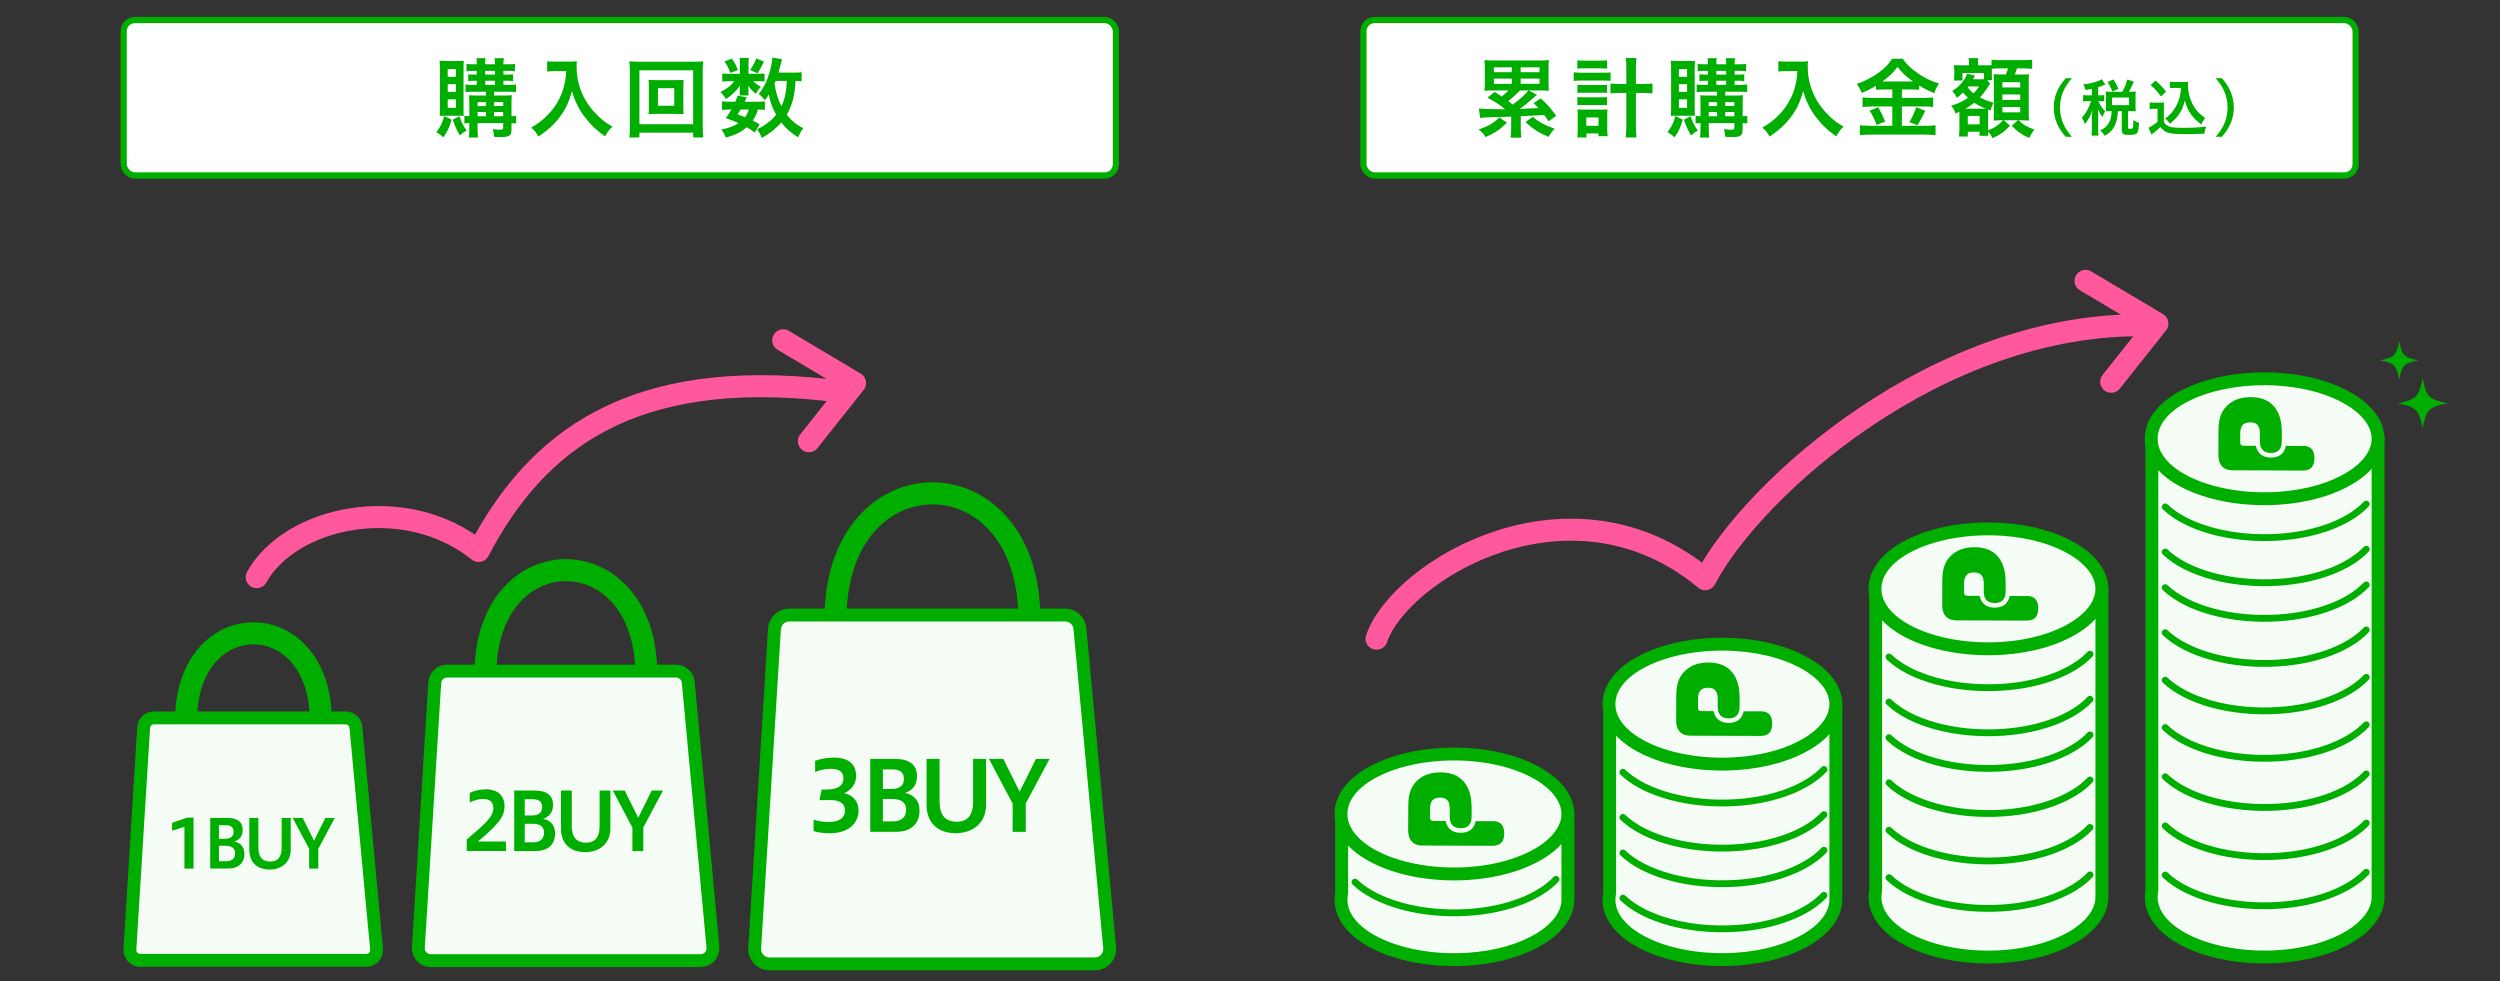
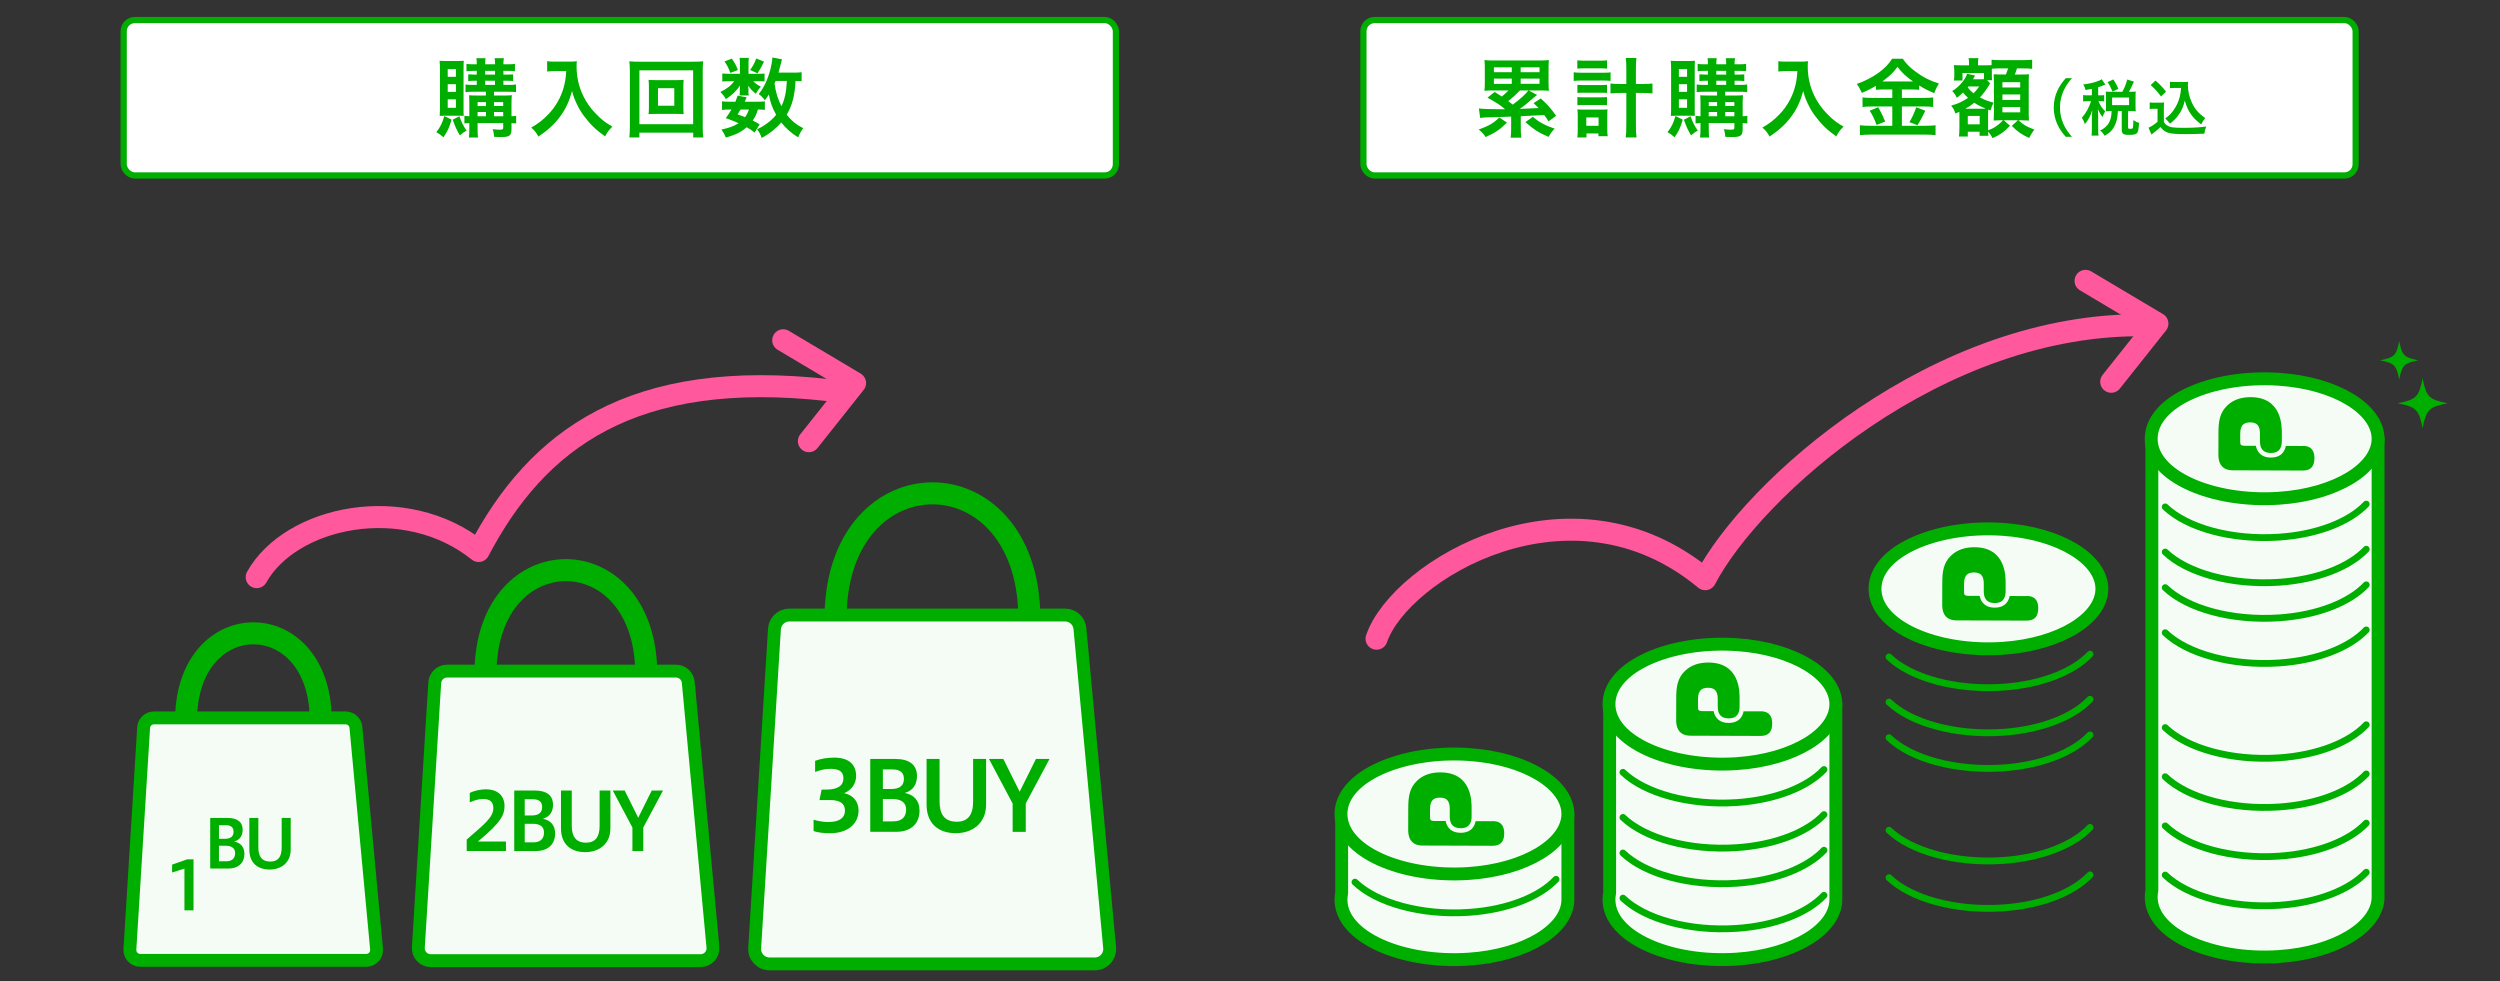
<svg xmlns="http://www.w3.org/2000/svg" id="_レイヤー_2" viewBox="0 0 965 378.67">
  <rect x="0" y="0" width="965" height="378.67" fill="#333333" stroke="none" />
  <g id="_レイヤー_1-2">
    <rect x="47.74" y="7.73" width="383" height="60" rx="4.33" ry="4.33" style="fill:#fff; stroke:#00ae00; stroke-miterlimit:10; stroke-width:2.4px;" />
    <path d="M174.32,46.19c-.92,3.13-1.6,4.59-3.16,6.8-1.16-1.02-1.73-1.43-2.72-1.97,1.56-2.04,2.28-3.5,3.06-6.22l2.82,1.39ZM172.07,44.66c-1.12,0-1.7.03-2.35.07.07-.95.1-2.28.1-3.5v-14.45c0-1.43-.03-2.21-.14-3.33.78.07,1.53.1,2.79.1h3.94c1.22,0,1.94-.03,2.62-.1-.07.75-.1,1.36-.1,3.03v15.16c0,1.94,0,2.41.07,3.09-.71-.07-1.16-.07-2.28-.07h-4.66ZM172.82,29.64h3.16v-2.99h-3.16v2.99ZM172.82,35.45h3.16v-2.96h-3.16v2.96ZM172.82,41.6h3.16v-3.26h-3.16v3.26ZM177.34,44.87c.75,2.24,1.5,3.71,2.79,5.58-.82.34-1.36.75-2.62,1.8-1.26-2.11-1.87-3.5-2.75-6.05l2.58-1.33ZM182.44,35.42c-1.22,0-1.94.03-2.75.17v-2.99c.78.14,1.5.17,2.75.17h1.6v-1.6h-.95c-.95,0-1.73.03-2.35.14v-2.62q.71.07,2.35.1h.95v-1.43h-1.53c-1.02,0-1.7.03-2.45.14v-2.86c.78.14,1.36.17,2.55.17h1.43c0-1.33-.03-1.7-.17-2.35h3.57c-.14.61-.17,1.05-.17,2.35h3.81c0-1.46-.03-1.73-.17-2.35h3.6c-.14.68-.2,1.26-.2,2.35h2.01c1.16,0,1.8-.03,2.45-.17v2.86c-.82-.1-1.39-.14-2.41-.14h-2.04v1.43h1.43c.99,0,1.7-.03,2.31-.1v2.62c-.58-.1-1.43-.14-2.38-.14h-1.36v1.6h2.14c1.39,0,2.04-.03,2.72-.17v2.99c-.71-.14-1.39-.17-2.72-.17h-5.78v1.46h3.81c1.33,0,2.18-.03,3.09-.14-.07.48-.14,1.73-.14,2.79v5.34c.88-.03,1.26-.07,1.8-.17v2.96c-.61-.1-.88-.1-1.8-.14v2.28c0,2.48-.71,3.09-3.74,3.09-.95,0-1.73,0-2.96-.07-.17-1.67-.24-2.01-.58-2.96,1.12.14,2.04.2,2.72.2,1.12,0,1.36-.14,1.36-.75v-1.8h-9.89v1.5c0,2.31.03,2.92.14,4.08h-3.5c.14-1.22.17-2.01.17-4.08v-1.5c-.78,0-1.22.03-1.9.14v-2.96c.65.1,1.05.14,1.9.17v-5.03c0-1.36-.03-2.11-.1-3.06.82.07,1.63.1,3.13.1h3.37v-1.46h-5.1ZM187.58,39.43h-3.23v1.5h3.23v-1.5ZM187.58,43.24h-3.23v1.63h3.23v-1.63ZM187.27,28.79h3.81v-1.43h-3.81v1.43ZM187.27,32.76h3.81v-1.6h-3.81v1.6ZM194.24,40.92v-1.5h-3.54v1.5h3.54ZM194.24,44.87v-1.63h-3.54v1.63h3.54Z" style="fill:#00ae00; stroke-width:0px;" />
    <path d="M214.4,27.43c-.92,0-1.9.07-3.2.17v-3.98c.95.14,1.63.17,3.13.17h5.3c1.36,0,2.24-.03,3.03-.17-.1.95-.1,1.26-.1,2.11,0,4.73,1.19,9.11,3.57,13.16,1.39,2.31,3.03,4.32,5.3,6.43,1.7,1.53,2.69,2.24,4.96,3.57-1.29,1.22-1.94,2.07-2.82,3.77-3.37-2.35-5.85-4.76-8.13-7.85-1.22-1.63-1.97-2.89-2.92-4.93-.85-1.84-1.16-2.65-1.7-4.73-1.22,4.28-2.55,7.11-4.79,10.06-2.07,2.79-4.62,5.1-8.23,7.51-.71-1.43-1.5-2.41-2.75-3.47,2.82-1.63,4.49-2.92,6.7-5.24,2.62-2.72,4.66-6.26,5.71-9.86.68-2.31.95-4.04,1.09-6.73h-4.15Z" style="fill:#00ae00; stroke-width:0px;" />
    <path d="M267.58,53.06v-1.84h-20.77v1.84h-3.88c.14-1.09.2-2.48.2-4.32v-21.08c0-1.56-.07-2.79-.2-4.01,1.22.14,2.28.17,3.91.17h20.64c1.67,0,2.72-.03,3.94-.17-.14,1.22-.17,2.31-.17,4.01v21.08c0,1.8.07,3.5.2,4.32h-3.88ZM246.81,47.93h20.74v-20.77h-20.74v20.77ZM260.68,30.93c1.46,0,2.38-.03,3.2-.1-.07.78-.1,1.6-.1,2.62v7.99c0,1.05.03,1.8.1,2.62-.95-.07-1.77-.1-3.2-.1h-7.11c-1.67,0-2.24.03-3.23.1.1-.85.14-1.63.14-2.62v-7.99c0-.95-.03-1.77-.14-2.62.85.07,1.73.1,3.23.1h7.11ZM253.98,40.82h6.29v-6.77h-6.29v6.77Z" style="fill:#00ae00; stroke-width:0px;" />
    <path d="M293.01,28.48c.95,0,1.73-.03,2.11-.1v3.06c-.51-.07-1.09-.1-2.14-.1h-2.21c.61.71,1.29,1.22,2.92,2.14-.88.95-1.02,1.16-1.94,2.72-1.63-1.39-2.11-1.87-2.92-3.16.03.68.07,1.09.07,1.36v1.22c0,.41.03.82.14,1.22h-3.57c.07-.34.1-.75.1-1.09v-1.26c0-.34.03-.85.1-1.46-1.8,2.45-2.89,3.47-5.47,5.24-.71-1.26-1.09-1.7-2.14-2.75,2.69-1.36,4.25-2.58,5.34-4.18h-1.8c-1.19,0-2.04.03-2.79.14v-3.13c.78.1,1.56.14,2.82.14h3.98v-3.91c0-1.02-.03-1.6-.14-2.24h3.6c-.1.61-.14,1.19-.14,2.18v3.98h4.08ZM291.28,51.16c-1.22-.99-1.7-1.29-3.09-2.04-2.11,1.87-4.08,2.86-7.99,3.98-.51-1.19-.99-2.07-1.73-3.09,2.99-.65,4.76-1.29,6.63-2.45-1.67-.75-2.58-1.12-4.96-1.97,1.09-1.46,1.36-1.9,2.18-3.3h-.99c-1.19,0-1.87.03-2.62.17v-3.37c.71.14,1.43.17,2.62.17h2.55c.31-.75.44-1.16.85-2.35l3.47.65c-.31.82-.44,1.09-.71,1.7h5.27c1.16,0,1.84-.03,2.48-.14v3.3c-.68-.1-1.26-.14-2.69-.14-.68,2.11-.99,2.79-2.01,4.28,1.33.61,1.56.75,2.69,1.46l-1.94,3.13ZM282.47,22.63c1.26,1.84,1.7,2.62,2.35,4.39l-2.92,1.12c-.68-1.87-1.19-2.92-2.24-4.42l2.82-1.09ZM285.87,42.28c-.48.78-.58.95-1.16,1.87,1.39.51,1.84.65,2.86,1.09.68-.92,1.12-1.8,1.5-2.96h-3.2ZM294.91,23.79c-1.29,2.58-1.5,2.99-2.52,4.52l-2.86-1.29c1.09-1.46,1.8-2.82,2.38-4.45l2.99,1.22ZM309.43,31.37c-.68-.1-1.02-.1-2.35-.14-.27,5.51-1.26,9.45-3.4,13.05,1.8,2.31,3.77,3.91,6.36,5.2-.78,1.05-1.36,2.04-1.94,3.54-2.52-1.5-4.76-3.47-6.53-5.75-2.11,2.45-4.66,4.45-7.55,5.98-.65-1.73-.95-2.28-1.8-3.33,1.43-.71,1.87-.95,2.65-1.46,1.9-1.22,3.43-2.55,4.73-4.15-1.56-2.82-2.21-4.66-2.82-7.82-.58.92-.82,1.26-1.53,2.21-.71-.99-1.46-1.73-2.38-2.41,2.07-2.58,3.47-5.58,4.52-9.59.41-1.6.75-3.57.75-4.52l3.71.71c-.14.41-.2.68-.48,1.84-.2.88-.51,2.01-.88,3.3h5.81c1.6,0,2.31-.03,3.13-.17v3.5ZM299.4,31.23c-.24.61-.27.61-.44,1.02.54,3.6,1.26,5.92,2.69,8.77,1.29-2.82,1.9-5.61,2.07-9.79h-4.32Z" style="fill:#00ae00; stroke-width:0px;" />
    <rect x="526.28" y="7.73" width="383" height="60" rx="4.33" ry="4.33" style="fill:#fff; stroke:#00ae00; stroke-miterlimit:10; stroke-width:2.4px;" />
    <path d="M581.68,47.32c-2.58,2.62-4.59,3.98-8.26,5.58-.65-1.12-1.36-1.9-2.65-2.89,4.01-1.46,5.71-2.45,7.96-4.66l2.96,1.97ZM593.34,36.64c-.75.54-.82.61-1.6,1.29-1.8,1.63-3.81,3.23-5.13,4.11,1.33-.03,3.74-.14,7.28-.34-.58-.61-.92-.95-1.94-1.9l2.79-1.8c2.62,2.38,3.64,3.54,5.95,6.7l-2.96,2.14c-.78-1.22-1.05-1.67-1.67-2.45-3.3.2-6.26.37-9.04.48v4.73c0,1.5.07,2.45.2,3.54h-4.11c.14-1.22.2-2.11.2-3.54v-4.59c-2.18.1-5.88.2-7.14.24-2.65.03-4.22.14-4.83.27l-.48-3.67q1.63.31,10.13.34c-1.87-1.6-3.2-2.48-6.83-4.49l2.79-2.21c1.43.88,1.87,1.16,2.75,1.77.85-.68,1.56-1.33,2.58-2.35h-6.12c-1.43,0-2.21.03-3.16.14.1-1.02.14-1.87.14-3.23v-5.27c0-1.43-.03-2.31-.14-3.37,1.02.14,2.18.17,3.6.17h17.68c1.43,0,2.58-.03,3.6-.17-.1.92-.14,1.84-.14,3.37v5.27c0,1.43.03,2.35.14,3.23-.95-.1-1.73-.14-3.16-.14h-4.66l3.26,1.73ZM576.65,27.87h6.9v-1.87h-6.9v1.87ZM576.65,32.36h6.9v-2.01h-6.9v2.01ZM586.71,34.91c-1.36,1.43-2.65,2.62-4.55,4.11.92.68,1.19.88,1.77,1.36,2.96-2.18,5.3-4.35,6.02-5.47h-3.23ZM586.98,26v1.87h7.28v-1.87h-7.28ZM586.98,30.35v2.01h7.28v-2.01h-7.28ZM591.67,45.11c2.52,2.11,4.66,3.26,8.43,4.56-.95.95-1.6,1.84-2.35,3.16-3.64-1.5-5.85-2.92-8.94-5.71l2.86-2.01Z" style="fill:#00ae00; stroke-width:0px;" />
    <path d="M607.45,27.9c.85.1,1.6.17,2.82.17h8.6c1.29,0,2.01-.03,2.82-.14v3.3c-.78-.1-1.43-.14-2.82-.14h-8.6c-1.12,0-1.87.03-2.82.14v-3.33ZM608.84,23.28c.85.1,1.53.14,2.89.14h5.78c1.33,0,1.97-.03,2.82-.14v3.2c-.92-.07-1.56-.1-2.82-.1h-5.78c-1.22,0-2.04.03-2.89.1v-3.2ZM612.38,53.06h-3.54c.14-.99.17-1.9.17-3.2v-5.07c0-1.05-.03-1.67-.14-2.58.65.07,1.09.1,2.35.1h7.14c1.05,0,1.56-.03,2.14-.1-.07.75-.1,1.43-.1,2.58v4.86c0,1.29.03,2.11.17,2.92h-3.57v-1.05h-4.62v1.53ZM608.88,32.73c.71.07,1.09.1,2.21.1h7.07c1.12,0,1.43,0,2.14-.1v3.16c-.75-.1-1.09-.1-2.14-.1h-7.07c-1.12,0-1.43,0-2.21.1v-3.16ZM608.88,37.46c.61.07,1.05.1,2.21.1h7.07c1.12,0,1.46,0,2.14-.1v3.16c-.65-.07-1.12-.1-2.21-.1h-7.04c-1.09,0-1.46.03-2.18.1v-3.16ZM612.31,48.57h4.73v-3.23h-4.73v3.23ZM627.75,26.41c0-1.87-.03-2.75-.2-4.01h4.11c-.14,1.16-.2,2.21-.2,4.01v6.02h2.35c1.84,0,2.92-.07,4.04-.2v3.84c-1.33-.14-2.45-.2-4.04-.2h-2.35v12.17c0,2.31.07,3.67.24,5.03h-4.18c.17-1.33.24-2.58.24-5.03v-12.17h-2.07c-1.46,0-2.89.07-4.05.2v-3.84c1.05.14,2.24.2,4.05.2h2.07v-6.02Z" style="fill:#00ae00; stroke-width:0px;" />
    <path d="M649.54,46.19c-.92,3.13-1.6,4.59-3.16,6.8-1.16-1.02-1.73-1.43-2.72-1.97,1.56-2.04,2.28-3.5,3.06-6.22l2.82,1.39ZM647.3,44.66c-1.12,0-1.7.03-2.35.07.07-.95.1-2.28.1-3.5v-14.45c0-1.43-.03-2.21-.14-3.33.78.07,1.53.1,2.79.1h3.94c1.22,0,1.94-.03,2.62-.1-.07.75-.1,1.36-.1,3.03v15.16c0,1.94,0,2.41.07,3.09-.71-.07-1.16-.07-2.28-.07h-4.66ZM648.05,29.64h3.16v-2.99h-3.16v2.99ZM648.05,35.45h3.16v-2.96h-3.16v2.96ZM648.05,41.6h3.16v-3.26h-3.16v3.26ZM652.57,44.87c.75,2.24,1.5,3.71,2.79,5.58-.82.34-1.36.75-2.62,1.8-1.26-2.11-1.87-3.5-2.75-6.05l2.58-1.33ZM657.67,35.42c-1.22,0-1.94.03-2.75.17v-2.99c.78.14,1.5.17,2.75.17h1.6v-1.6h-.95c-.95,0-1.73.03-2.35.14v-2.62q.71.07,2.35.1h.95v-1.43h-1.53c-1.02,0-1.7.03-2.45.14v-2.86c.78.14,1.36.17,2.55.17h1.43c0-1.33-.03-1.7-.17-2.35h3.57c-.14.61-.17,1.05-.17,2.35h3.81c0-1.46-.03-1.73-.17-2.35h3.6c-.14.68-.2,1.26-.2,2.35h2.01c1.16,0,1.8-.03,2.45-.17v2.86c-.82-.1-1.39-.14-2.41-.14h-2.04v1.43h1.43c.99,0,1.7-.03,2.31-.1v2.62c-.58-.1-1.43-.14-2.38-.14h-1.36v1.6h2.14c1.39,0,2.04-.03,2.72-.17v2.99c-.71-.14-1.39-.17-2.72-.17h-5.78v1.46h3.81c1.33,0,2.18-.03,3.09-.14-.07.48-.14,1.73-.14,2.79v5.34c.88-.03,1.26-.07,1.8-.17v2.96c-.61-.1-.88-.1-1.8-.14v2.28c0,2.48-.71,3.09-3.74,3.09-.95,0-1.73,0-2.96-.07-.17-1.67-.24-2.01-.58-2.96,1.12.14,2.04.2,2.72.2,1.12,0,1.36-.14,1.36-.75v-1.8h-9.89v1.5c0,2.31.03,2.92.14,4.08h-3.5c.14-1.22.17-2.01.17-4.08v-1.5c-.78,0-1.22.03-1.9.14v-2.96c.65.1,1.05.14,1.9.17v-5.03c0-1.36-.03-2.11-.1-3.06.82.07,1.63.1,3.13.1h3.37v-1.46h-5.1ZM662.8,39.43h-3.23v1.5h3.23v-1.5ZM662.8,43.24h-3.23v1.63h3.23v-1.63ZM662.49,28.79h3.81v-1.43h-3.81v1.43ZM662.49,32.76h3.81v-1.6h-3.81v1.6ZM669.46,40.92v-1.5h-3.54v1.5h3.54ZM669.46,44.87v-1.63h-3.54v1.63h3.54Z" style="fill:#00ae00; stroke-width:0px;" />
    <path d="M689.63,27.43c-.92,0-1.9.07-3.2.17v-3.98c.95.14,1.63.17,3.13.17h5.3c1.36,0,2.24-.03,3.03-.17-.1.95-.1,1.26-.1,2.11,0,4.73,1.19,9.11,3.57,13.16,1.39,2.31,3.03,4.32,5.3,6.43,1.7,1.53,2.69,2.24,4.96,3.57-1.29,1.22-1.94,2.07-2.82,3.77-3.37-2.35-5.85-4.76-8.13-7.85-1.22-1.63-1.97-2.89-2.92-4.93-.85-1.84-1.16-2.65-1.7-4.73-1.22,4.28-2.55,7.11-4.79,10.06-2.07,2.79-4.62,5.1-8.23,7.51-.71-1.43-1.5-2.41-2.75-3.47,2.82-1.63,4.49-2.92,6.7-5.24,2.62-2.72,4.66-6.26,5.71-9.86.68-2.31.95-4.04,1.09-6.73h-4.15Z" style="fill:#00ae00; stroke-width:0px;" />
    <path d="M727.37,34.53c-1.33,0-2.28.03-3.26.14v-1.56c-1.9,1.16-3.23,1.84-5.44,2.75-.82-1.8-1.05-2.21-1.94-3.47,6.22-2.18,11.22-5.75,13.63-9.72h4.11c1.33,1.97,2.75,3.4,5.13,5.13,2.75,2.04,5.24,3.3,8.84,4.45-.82,1.26-1.33,2.31-1.8,3.71-2.65-1.12-3.74-1.67-5.85-2.96v1.67c-.95-.1-1.84-.14-3.26-.14h-3.4v3.26h8.47c1.73,0,2.75-.07,3.6-.2v3.71c-.92-.14-2.07-.2-3.64-.2h-8.43v7.45h9.08c1.7,0,2.82-.07,3.91-.2v3.81c-1.22-.14-2.62-.2-3.98-.2h-21.04c-1.56,0-2.79.07-4.18.2v-3.81c1.19.14,2.45.2,4.15.2h8.36v-7.45h-7.85c-1.46,0-2.62.07-3.64.2v-3.71c.92.14,1.97.2,3.64.2h7.85v-3.26h-3.06ZM724.99,41.37c1.16,2.04,1.77,3.3,2.69,5.54l-3.33,1.33c-.71-2.07-1.56-3.84-2.65-5.51l3.3-1.36ZM727.26,31.44h11.15c-2.65-1.87-4.28-3.4-5.98-5.61-1.7,2.28-3.09,3.6-5.85,5.61h.68ZM743.18,42.76q-.44.78-1.63,3.2c-.1.2-.24.44-1.39,2.38l-3.13-1.19c1.02-1.67,1.83-3.43,2.65-5.75l3.5,1.36Z" style="fill:#00ae00; stroke-width:0px;" />
    <path d="M765.82,28.17h-8.3v2.92h-3.3c.1-.78.14-1.39.14-2.11v-1.63c0-.61-.07-1.39-.14-2.24.51.07,1.26.1,2.69.1h3.13v-.71c0-.92-.03-1.36-.17-2.07h3.81c-.14.58-.17,1.05-.17,2.14v.65h2.79c1.36,0,1.94-.03,2.45-.07v-2.11c1.02.14,1.6.17,3.47.17h8.7c1.84,0,2.82-.07,3.5-.17v3.54c-1.19-.14-1.84-.17-3.5-.17h-2.38c-.27.92-.44,1.39-.82,2.35h2.21c2.01,0,2.58-.03,3.26-.1-.07.92-.1,1.7-.1,2.92v11.52c0,1.43,0,2.24.1,3.43-1.16-.07-2.07-.1-2.86-.1h-1.16c1.94,1.8,2.79,2.31,6.12,3.6-.85,1.05-1.43,1.97-2.01,3.23-2.92-1.33-4.52-2.41-6.73-4.69l2.35-2.14h-5.44l2.41,2.11c-2.21,2.35-4.01,3.6-6.76,4.79-.44-.92-1.05-1.84-1.73-2.52.03.68.07,1.19.14,1.6h-3.4v-1.56h-4.56v1.84h-3.4c.1-.82.17-1.9.17-3.09v-5.24c0-.44,0-.68-.03-1.19-.58.24-.78.34-1.5.65-.41-1.29-.88-2.14-1.67-3.03,2.69-.78,4.52-1.63,6.53-3.03-1.02-.92-1.33-1.26-1.94-2.04-1.02.99-1.39,1.29-2.38,2.04-.54-1.19-.99-1.8-1.8-2.62,2.69-1.6,5.1-4.42,5.75-6.66l3.09.68c-.14.2-.17.27-.31.51-.17.37-.2.41-.48.92h2.69c.71,0,.99,0,1.53-.03v-2.38ZM765.17,41.98c.71,0,.92,0,1.33-.03-1.73-.71-3.16-1.43-4.45-2.28-1.22.99-1.97,1.5-3.47,2.31h6.59ZM759.8,33.38c-.1.17-.14.2-.27.37.65.85,1.33,1.53,2.24,2.28.71-.68,1.02-1.09,2.21-2.65h-4.18ZM759.57,48h4.59v-3.26h-4.59v3.26ZM768.2,32.25l-.1.17c-.24.27-.24.31-.37.54-1.22,1.97-2.28,3.37-3.5,4.66,1.87.95,3.13,1.43,5.3,2.01-.58,1.05-.78,1.6-1.16,2.99l-.95-.31q-.03,1.02-.03,2.31v5.68c1.36-.51,2.04-.82,3.16-1.6,1.09-.75,1.53-1.12,2.62-2.28h-.99c-.58,0-1.46.03-2.62.1.03-.82.1-2.28.1-3.06v-11.66q0-1.5-.1-3.16c.68.1,1.09.1,2.79.1h1.94c.44-1.19.61-1.6.82-2.35h-2.89c-1.36,0-2.65.07-3.37.14v2.21c0,1.29,0,1.73.1,2.21h-1.9l1.16,1.29ZM772.93,33.75h6.87v-2.01h-6.87v2.01ZM772.93,38.58h6.87v-2.11h-6.87v2.11ZM772.93,43.37h6.87v-2.04h-6.87v2.04Z" style="fill:#00ae00; stroke-width:0px;" />
    <path d="M797.37,52.81c-2.45-2.74-4.62-6.36-4.62-11.31s2.17-8.57,4.62-11.31h2.4c-2.45,2.74-4.62,6.38-4.62,11.31s2.17,8.57,4.62,11.31h-2.4Z" style="fill:#00ae00; stroke-width:0px;" />
    <path d="M807.46,34.31c-.79.17-1.21.24-2.43.43-.12-.64-.38-1.21-.9-2.14,2.59-.33,4.33-.74,6.12-1.48.36-.14.69-.33.98-.55l1.45,2.05c-.24.09-.26.09-.62.26-.76.33-1.33.55-2.17.79v3.14h.74c.76,0,1.14-.02,1.59-.1v2.43c-.45-.07-.88-.09-1.59-.09h-.67q.07.12.17.33c.71,1.55,1.26,2.36,2.45,3.59l-.21.4c-.41.81-.5.98-.81,1.83-.81-1.07-1-1.38-1.81-3.09.07.57.14,1.93.14,2.67v4.67c0,1.38.02,2.09.14,2.88h-2.71c.12-.81.14-1.57.14-2.88v-4.02c0-.43.1-2.29.14-2.88-.62,2.07-1.48,3.69-2.83,5.38-.38-1.14-.67-1.69-1.19-2.45.98-1.14,1.52-1.95,2.21-3.19.5-.95,1.09-2.36,1.36-3.24h-1.19c-.9,0-1.36.02-1.88.12v-2.48c.55.09.98.12,1.88.12h1.5v-2.5ZM819.22,35.43c.93-1.71,1.36-2.79,1.9-4.74l2.57.83c-1.07,2.38-1.31,2.86-1.95,3.9h.74c.81,0,1.29-.02,1.93-.1-.07.55-.09.93-.09,1.64v4.26c0,.71.02,1.19.09,1.74-.62-.07-1.19-.1-1.93-.1h-1.05v6.36c0,.45.12.5,1,.5.95,0,1-.12,1.05-3.36.88.6,1.5.88,2.21,1.05-.19,2.55-.33,3.29-.74,3.86-.45.62-1.19.79-3.38.79-2,0-2.57-.45-2.57-2v-7.19h-1.48c-.17,2.55-.43,3.83-1.07,5.26-.9,2-2.02,3.17-4.07,4.29-.5-.91-.83-1.29-1.74-2.05,3.02-1.4,4.43-3.76,4.43-7.5h-.36c-.76,0-1.24.02-1.86.1.05-.55.07-1.09.07-1.74v-4.21c0-.55-.02-1.14-.07-1.69.69.07,1.07.1,1.88.1h4.48ZM815.41,35.33c-.71-1.74-1.17-2.62-1.9-3.62l2.26-1.05c.88,1.36,1.4,2.33,1.93,3.62l-2.29,1.05ZM815.27,40.59h6.55v-2.93h-6.55v2.93Z" style="fill:#00ae00; stroke-width:0px;" />
    <path d="M829.78,39.52c.6.1.98.12,1.88.12h1.93c.69,0,1.21-.02,1.76-.09-.07.74-.1,1.24-.1,2.55v4.86c.36.79.55,1,1.33,1.5,1.12.71,2.33.88,6.36.88,3.36,0,6.33-.17,8.64-.5-.41,1.12-.55,1.69-.69,2.76-2.07.1-5.45.17-7.07.17-3.83,0-5.74-.14-6.95-.55-1.19-.38-2.02-1-2.95-2.19-.74.74-1.31,1.24-2.4,2.07-.41.31-.52.43-.69.55q-.24.21-.36.29l-1.14-2.64c1.02-.43,2.48-1.4,3.48-2.29v-5.02h-1.43c-.67,0-1,.02-1.59.12v-2.57ZM832.02,31.1c1.69,1.48,2.95,2.79,4.07,4.26l-1.93,1.88c-1.45-1.95-2.19-2.76-4-4.4l1.86-1.74ZM839.52,33.95c-.79,0-1.33.02-1.93.09v-2.5c.52.09,1.02.12,1.95.12h3.31c.76,0,1.29-.02,1.74-.1-.05.55-.07.86-.07,1.26,0,2.29.55,4.64,1.52,6.76,1.21,2.57,2.62,4.19,5.17,6-.67.81-1.07,1.43-1.55,2.45-1.71-1.29-2.67-2.21-3.74-3.64-1.17-1.57-1.83-2.98-2.59-5.55-.6,2.5-1.26,3.95-2.55,5.71-.88,1.19-1.62,1.93-3.17,3.19-.62-.83-.98-1.21-1.83-2.02,1.4-1.02,2.12-1.71,3.07-3,1.24-1.67,2.12-3.57,2.59-5.55.21-.95.31-1.64.45-3.24h-2.38Z" style="fill:#00ae00; stroke-width:0px;" />
-     <path d="M855.23,52.81c2.45-2.74,4.62-6.36,4.62-11.31s-2.17-8.57-4.62-11.31h2.4c2.45,2.74,4.62,6.38,4.62,11.31s-2.17,8.57-4.62,11.31h-2.4Z" style="fill:#00ae00; stroke-width:0px;" />
    <path d="M621.32,271.8v72.86c-.17.85-.26,1.71-.26,2.6,0,14.48,23.65,24.65,49.21,22.97,22.29-1.47,38.37-11.68,38.37-22.97v-75.46h-87.32Z" style="fill:#f5fcf5; stroke:#00ae00; stroke-linecap:round; stroke-linejoin:round; stroke-width:4.97px;" />
    <path d="M708.64,271.8c0,11.29-16.08,21.5-38.37,22.97-25.56,1.68-49.21-8.49-49.21-22.97s23.65-24.65,49.21-22.97c22.29,1.47,38.37,11.68,38.37,22.97Z" style="fill:#f5fcf5; stroke:#00ae00; stroke-miterlimit:10; stroke-width:4.97px;" />
    <path d="M704.06,297.03c-6.3,6.7-18.6,11.76-33.79,12.76-18.18,1.2-35.38-3.6-43.81-11.68" style="fill:none; stroke:#00ae00; stroke-linecap:round; stroke-miterlimit:10; stroke-width:2.63px;" />
    <path d="M704.06,314.44c-6.3,6.7-18.6,11.76-33.79,12.76-18.18,1.2-35.38-3.6-43.81-11.68" style="fill:none; stroke:#00ae00; stroke-linecap:round; stroke-miterlimit:10; stroke-width:2.63px;" />
    <path d="M704.06,328.18c-6.3,6.7-18.6,11.76-33.79,12.76-18.18,1.2-35.38-3.6-43.81-11.68" style="fill:none; stroke:#00ae00; stroke-linecap:round; stroke-miterlimit:10; stroke-width:2.63px;" />
    <path d="M704.06,345.6c-6.3,6.7-18.6,11.76-33.79,12.76-18.18,1.2-35.38-3.6-43.81-11.68" style="fill:none; stroke:#00ae00; stroke-linecap:round; stroke-miterlimit:10; stroke-width:2.63px;" />
    <path d="M679.62,274.56c1.1,0,4.47.06,4.45,4.75-.01,3.02-1.29,4.77-4.49,4.76l-27.08-.09c-5.52-.02-5.5-4.8-5.5-6.24l.03-8.33c.01-4.16.42-7.62,3.41-10.46,2.46-2.36,5.66-3.22,9.04-3.21,12.05.04,12.01,11.22,12,13.76v3.33c-.02,1.18-.16,4.47-4.19,4.46-2.89,0-4.25-1.55-4.24-4.48v-2.98c.02-3.29-1.38-4.34-3.7-4.35-2.06,0-3.9.6-3.92,4.32v2.72c-.01,1.53-.02,1.97,1.91,1.98h4.12c.21,1.02,1.04,4.53,5.77,4.55,4.82.02,5.62-3.53,5.8-4.49l6.57.02Z" style="fill:#00ae00; stroke-width:0px;" />
-     <path d="M724.01,227.29v116.38c-.17.85-.26,1.71-.26,2.6,0,14.48,23.65,24.65,49.21,22.97,22.29-1.47,38.37-11.68,38.37-22.97v-118.97h-87.32Z" style="fill:#f5fcf5; stroke:#00ae00; stroke-linecap:round; stroke-linejoin:round; stroke-width:4.97px;" />
    <path d="M811.33,227.29c0,11.29-16.08,21.5-38.37,22.97-25.56,1.68-49.21-8.49-49.21-22.97s23.65-24.65,49.21-22.97c22.29,1.47,38.37,11.68,38.37,22.97Z" style="fill:#f5fcf5; stroke:#00ae00; stroke-miterlimit:10; stroke-width:4.97px;" />
    <path d="M806.75,252.51c-6.3,6.7-18.6,11.76-33.79,12.76-18.18,1.2-35.38-3.6-43.81-11.68" style="fill:none; stroke:#00ae00; stroke-linecap:round; stroke-miterlimit:10; stroke-width:2.63px;" />
    <path d="M806.75,269.92c-6.3,6.7-18.6,11.76-33.79,12.76-18.18,1.2-35.38-3.6-43.81-11.68" style="fill:none; stroke:#00ae00; stroke-linecap:round; stroke-miterlimit:10; stroke-width:2.63px;" />
    <path d="M806.75,283.67c-6.3,6.7-18.6,11.76-33.79,12.76-18.18,1.2-35.38-3.6-43.81-11.68" style="fill:none; stroke:#00ae00; stroke-linecap:round; stroke-miterlimit:10; stroke-width:2.63px;" />
-     <path d="M806.75,301.08c-6.3,6.7-18.6,11.76-33.79,12.76-18.18,1.2-35.38-3.6-43.81-11.68" style="fill:none; stroke:#00ae00; stroke-linecap:round; stroke-miterlimit:10; stroke-width:2.63px;" />
    <path d="M806.75,319.39c-6.3,6.7-18.6,11.76-33.79,12.76-18.18,1.2-35.38-3.6-43.81-11.68" style="fill:none; stroke:#00ae00; stroke-linecap:round; stroke-miterlimit:10; stroke-width:2.63px;" />
    <path d="M806.75,337.7c-6.3,6.7-18.6,11.76-33.79,12.76-18.18,1.2-35.38-3.6-43.81-11.68" style="fill:none; stroke:#00ae00; stroke-linecap:round; stroke-miterlimit:10; stroke-width:2.63px;" />
    <path d="M782.31,230.05c1.1,0,4.47.06,4.45,4.75-.01,3.02-1.29,4.77-4.49,4.76l-27.08-.09c-5.52-.02-5.5-4.8-5.5-6.24l.03-8.33c.01-4.16.42-7.62,3.41-10.46,2.46-2.36,5.66-3.22,9.04-3.21,12.05.04,12.01,11.22,12,13.76v3.33c-.02,1.18-.16,4.47-4.19,4.46-2.89-.01-4.25-1.55-4.24-4.48v-2.98c.02-3.29-1.38-4.34-3.7-4.35-2.06,0-3.9.6-3.92,4.33v2.72c-.01,1.53-.02,1.97,1.91,1.98h4.12c.21,1.02,1.04,4.53,5.77,4.55,4.82.02,5.62-3.53,5.8-4.49l6.57.02Z" style="fill:#00ae00; stroke-width:0px;" />
    <path d="M830.62,169.36v174.3c-.17.85-.26,1.71-.26,2.6,0,14.48,23.65,24.65,49.21,22.97,22.29-1.47,38.37-11.68,38.37-22.97v-176.9h-87.32Z" style="fill:#f5fcf5; stroke:#00ae00; stroke-linecap:round; stroke-linejoin:round; stroke-width:4.97px;" />
    <path d="M917.94,169.36c0,11.29-16.08,21.5-38.37,22.97-25.56,1.68-49.21-8.49-49.21-22.97s23.65-24.65,49.21-22.97c22.29,1.47,38.37,11.68,38.37,22.97Z" style="fill:#f5fcf5; stroke:#00ae00; stroke-miterlimit:10; stroke-width:4.97px;" />
    <path d="M913.37,194.58c-6.3,6.7-18.6,11.76-33.79,12.76-18.18,1.2-35.38-3.6-43.81-11.68" style="fill:none; stroke:#00ae00; stroke-linecap:round; stroke-miterlimit:10; stroke-width:2.63px;" />
    <path d="M913.37,212c-6.3,6.7-18.6,11.76-33.79,12.76-18.18,1.2-35.38-3.6-43.81-11.68" style="fill:none; stroke:#00ae00; stroke-linecap:round; stroke-miterlimit:10; stroke-width:2.63px;" />
    <path d="M913.37,225.74c-6.3,6.7-18.6,11.76-33.79,12.76-18.18,1.2-35.38-3.6-43.81-11.68" style="fill:none; stroke:#00ae00; stroke-linecap:round; stroke-miterlimit:10; stroke-width:2.63px;" />
    <path d="M913.37,243.15c-6.3,6.7-18.6,11.76-33.79,12.76-18.18,1.2-35.38-3.6-43.81-11.68" style="fill:none; stroke:#00ae00; stroke-linecap:round; stroke-miterlimit:10; stroke-width:2.63px;" />
-     <path d="M913.37,261.46c-6.3,6.7-18.6,11.76-33.79,12.76-18.18,1.2-35.38-3.6-43.81-11.68" style="fill:none; stroke:#00ae00; stroke-linecap:round; stroke-miterlimit:10; stroke-width:2.63px;" />
    <path d="M913.37,279.77c-6.3,6.7-18.6,11.76-33.79,12.76-18.18,1.2-35.38-3.6-43.81-11.68" style="fill:none; stroke:#00ae00; stroke-linecap:round; stroke-miterlimit:10; stroke-width:2.63px;" />
    <path d="M913.37,298.74c-6.3,6.7-18.6,11.76-33.79,12.76-18.18,1.2-35.38-3.6-43.81-11.68" style="fill:none; stroke:#00ae00; stroke-linecap:round; stroke-miterlimit:10; stroke-width:2.63px;" />
    <path d="M913.37,317.72c-6.3,6.7-18.6,11.76-33.79,12.76-18.18,1.2-35.38-3.6-43.81-11.68" style="fill:none; stroke:#00ae00; stroke-linecap:round; stroke-miterlimit:10; stroke-width:2.63px;" />
    <path d="M913.37,336.69c-6.3,6.7-18.6,11.76-33.79,12.76-18.18,1.2-35.38-3.6-43.81-11.68" style="fill:none; stroke:#00ae00; stroke-linecap:round; stroke-miterlimit:10; stroke-width:2.63px;" />
    <path d="M888.92,172.12c1.1,0,4.47.06,4.45,4.75-.01,3.02-1.29,4.77-4.49,4.76l-27.08-.09c-5.52-.02-5.5-4.8-5.5-6.24l.03-8.33c.01-4.16.42-7.62,3.41-10.46,2.46-2.36,5.66-3.22,9.04-3.21,12.05.04,12.01,11.22,12,13.76v3.33c-.02,1.18-.16,4.47-4.19,4.46-2.89-.01-4.25-1.55-4.24-4.48v-2.98c.02-3.29-1.38-4.34-3.7-4.35-2.06,0-3.9.6-3.92,4.33v2.72c-.01,1.53-.02,1.97,1.91,1.98h4.12c.21,1.02,1.04,4.53,5.77,4.55,4.82.02,5.62-3.53,5.8-4.49l6.57.02Z" style="fill:#00ae00; stroke-width:0px;" />
    <path d="M517.88,314.2v30.47c-.17.85-.26,1.71-.26,2.6,0,14.48,23.65,24.65,49.21,22.97,22.29-1.47,38.37-11.68,38.37-22.97v-33.06h-87.32Z" style="fill:#f5fcf5; stroke:#00ae00; stroke-linecap:round; stroke-linejoin:round; stroke-width:4.97px;" />
    <path d="M605.2,314.2c0,11.29-16.08,21.5-38.37,22.97-25.56,1.68-49.21-8.49-49.21-22.97s23.65-24.65,49.21-22.97c22.29,1.47,38.37,11.68,38.37,22.97Z" style="fill:#f5fcf5; stroke:#00ae00; stroke-miterlimit:10; stroke-width:4.97px;" />
    <path d="M600.62,339.42c-6.3,6.7-18.6,11.76-33.79,12.76-18.18,1.2-35.38-3.6-43.81-11.68" style="fill:none; stroke:#00ae00; stroke-linecap:round; stroke-miterlimit:10; stroke-width:2.63px;" />
    <path d="M576.18,316.96c1.1,0,4.47.06,4.45,4.75-.01,3.02-1.29,4.77-4.49,4.76l-27.08-.09c-5.52-.02-5.5-4.8-5.5-6.24l.03-8.33c.01-4.16.42-7.62,3.41-10.46,2.46-2.36,5.66-3.22,9.04-3.21,12.05.04,12.01,11.22,12,13.76v3.33c-.02,1.18-.16,4.47-4.19,4.46-2.89,0-4.25-1.55-4.24-4.48v-2.98c.02-3.29-1.38-4.34-3.7-4.35-2.06,0-3.9.6-3.92,4.33v2.72c-.01,1.53-.02,1.97,1.91,1.98h4.12c.21,1.02,1.04,4.53,5.77,4.55,4.82.02,5.62-3.53,5.8-4.49l6.57.02Z" style="fill:#00ae00; stroke-width:0px;" />
    <path d="M944.78,155.66c-7.16,1.37-8.28,2.49-9.65,9.65-1.37-7.16-2.49-8.28-9.65-9.65,7.16-1.37,8.28-2.49,9.65-9.65,1.37,7.16,2.49,8.28,9.65,9.65Z" style="fill:#00ae00; stroke-width:0px;" />
    <path d="M933.51,139.08c-5.5,1.06-6.35,1.91-7.41,7.41-1.06-5.5-1.91-6.35-7.41-7.41,5.5-1.06,6.35-1.91,7.41-7.41,1.06,5.5,1.91,6.35,7.41,7.41Z" style="fill:#00ae00; stroke-width:0px;" />
    <path d="M531.35,246.54c9.06-26.42,74.93-66.08,126.87-22.97,18.07-34.62,89.72-99.6,170.57-98" style="fill:none; stroke:#ff589d; stroke-linecap:round; stroke-linejoin:round; stroke-width:8.5px;" />
    <polyline points="805.03 108.41 832.76 124.91 814.93 147.36" style="fill:none; stroke:#ff589d; stroke-linecap:round; stroke-linejoin:round; stroke-width:8.5px;" />
    <polyline points="302.32 131.35 330.05 147.86 312.23 170.3" style="fill:none; stroke:#ff589d; stroke-linecap:round; stroke-linejoin:round; stroke-width:8.5px;" />
    <path d="M141.38,370.7H54.13c-2.31,0-4.13-1.95-3.99-4.25l5.3-85.59c.13-2.11,1.88-3.75,3.99-3.75h73.97c2.07,0,3.79,1.57,3.98,3.63l7.97,85.59c.22,2.35-1.63,4.37-3.98,4.37Z" style="fill:#f5fcf5; stroke:#00ae00; stroke-miterlimit:10; stroke-width:4.97px;" />
    <path d="M71.83,277.18c.73-43.62,51.25-43.62,51.98,0" style="fill:none; stroke:#00ae00; stroke-miterlimit:10; stroke-width:8.5px;" />
-     <path d="M71.19,335.27v-16.12l-4.76,1.51v-3.04l5.8-2.03h2.47v19.68h-3.51Z" style="fill:#00ae00; stroke-width:0px;" />
+     <path d="M71.19,335.27l-4.76,1.51v-3.04l5.8-2.03h2.47v19.68h-3.51Z" style="fill:#00ae00; stroke-width:0px;" />
    <path d="M81.14,335.27v-19.55h6.68c3.74,0,5.85,1.53,5.85,4.6,0,2.24-1.07,3.87-3.28,4.52,2.31.42,3.95,1.98,3.95,4.73,0,3.48-2.29,5.69-6.24,5.69h-6.97ZM84.52,318.52v5.25h2.31c2.29,0,3.33-1.01,3.33-2.68s-.88-2.57-3.09-2.57h-2.55ZM84.52,326.45v6.01h2.78c2.26,0,3.46-1.14,3.46-3.17,0-1.92-1.4-2.83-3.72-2.83h-2.52Z" style="fill:#00ae00; stroke-width:0px;" />
    <path d="M108.73,315.72h3.48v12.25c0,5.1-3.77,7.67-8.11,7.67-4.71,0-7.85-2.6-7.85-7.67v-12.25h3.48v11.44c0,3.33,1.27,5.41,4.63,5.41,2.86,0,4.37-1.72,4.37-5.41v-11.44Z" style="fill:#00ae00; stroke-width:0px;" />
-     <path d="M119.34,335.27v-7.59l-6.34-11.96h3.85l4.37,8.79,4.37-8.79h3.64l-6.37,11.93v7.62h-3.51Z" style="fill:#00ae00; stroke-width:0px;" />
    <path d="M270.43,370.81h-104.18c-2.75,0-4.94-2.32-4.77-5.07l6.33-102.21c.16-2.52,2.24-4.48,4.77-4.48h88.33c2.47,0,4.53,1.88,4.76,4.33l9.52,102.21c.26,2.8-1.94,5.22-4.76,5.22Z" style="fill:#f5fcf5; stroke:#00ae00; stroke-miterlimit:10; stroke-width:4.97px;" />
    <path d="M187.39,259.13c.87-52.08,61.2-52.08,62.07,0" style="fill:none; stroke:#00ae00; stroke-miterlimit:10; stroke-width:8.5px;" />
    <path d="M180.15,328.5v-4.44c6.77-5.87,10.28-8.6,10.28-12.08,0-2.55-1.43-3.57-4.01-3.57-1.68,0-3.32.53-5.09,1.3v-3.63c1.83-.93,4.22-1.4,6.21-1.4,4.75,0,7.2,2.64,7.2,6.43,0,3.32-1.15,6.21-10.28,13.72h10.84v3.66h-15.15Z" style="fill:#00ae00; stroke-width:0px;" />
    <path d="M198.5,328.5v-23.35h7.98c4.47,0,6.99,1.83,6.99,5.5,0,2.67-1.27,4.63-3.91,5.4,2.76.5,4.72,2.36,4.72,5.65,0,4.16-2.73,6.8-7.45,6.8h-8.32ZM202.54,308.5v6.27h2.76c2.73,0,3.97-1.21,3.97-3.2s-1.06-3.07-3.69-3.07h-3.04ZM202.54,317.98v7.17h3.32c2.7,0,4.13-1.37,4.13-3.79s-1.68-3.38-4.44-3.38h-3.01Z" style="fill:#00ae00; stroke-width:0px;" />
    <path d="M231.45,305.15h4.16v14.62c0,6.09-4.5,9.16-9.69,9.16-5.62,0-9.38-3.11-9.38-9.16v-14.62h4.16v13.66c0,3.97,1.52,6.46,5.53,6.46,3.42,0,5.22-2.05,5.22-6.46v-13.66Z" style="fill:#00ae00; stroke-width:0px;" />
    <path d="M244.11,328.5v-9.07l-7.58-14.28h4.6l5.22,10.5,5.22-10.5h4.35l-7.61,14.25v9.1h-4.19Z" style="fill:#00ae00; stroke-width:0px;" />
    <path d="M422.59,372.07h-125.54c-3.32,0-5.95-2.8-5.74-6.11l7.63-123.16c.19-3.03,2.7-5.4,5.74-5.4h106.44c2.97,0,5.46,2.26,5.73,5.22l11.47,123.16c.31,3.38-2.34,6.29-5.73,6.29Z" style="fill:#f5fcf5; stroke:#00ae00; stroke-miterlimit:10; stroke-width:4.97px;" />
    <path d="M322.53,237.5c1.05-62.76,73.75-62.76,74.79,0" style="fill:none; stroke:#00ae00; stroke-miterlimit:10; stroke-width:8.5px;" />
    <path d="M314.04,316.41c1.23.37,3.37.9,5.61.9,4.71,0,6.51-1.87,6.51-4.41,0-2.69-1.83-4.08-5.76-4.08h-4.08l.82-4.04h1.76c4.79,0,6.66-1.72,6.66-4.38,0-2.88-2.1-3.63-5.09-3.63-2.02,0-3.89.49-5.84,1.2v-4.3c2.21-.82,4.71-1.23,7.37-1.23,5.95,0,8.46,2.92,8.46,7.11,0,2.77-1.61,5.35-4.6,6.62,3.78.86,5.54,3.48,5.54,6.7,0,4.83-3.82,8.75-11,8.75-2.69,0-4.6-.26-6.36-.82v-4.38Z" style="fill:#00ae00; stroke-width:0px;" />
    <path d="M335.92,321.09v-28.14h9.62c5.39,0,8.42,2.21,8.42,6.62,0,3.22-1.53,5.58-4.71,6.51,3.33.6,5.69,2.84,5.69,6.81,0,5.01-3.29,8.19-8.98,8.19h-10.03ZM340.79,296.99v7.56h3.33c3.29,0,4.79-1.46,4.79-3.85s-1.27-3.7-4.45-3.7h-3.67ZM340.79,308.41v8.64h4c3.25,0,4.98-1.65,4.98-4.56,0-2.77-2.02-4.08-5.35-4.08h-3.63Z" style="fill:#00ae00; stroke-width:0px;" />
    <path d="M375.62,292.95h5.01v17.62c0,7.33-5.42,11.04-11.67,11.04-6.77,0-11.3-3.74-11.3-11.04v-17.62h5.01v16.46c0,4.79,1.83,7.78,6.66,7.78,4.12,0,6.29-2.47,6.29-7.78v-16.46Z" style="fill:#00ae00; stroke-width:0px;" />
    <path d="M390.88,321.09v-10.92l-9.13-17.21h5.54l6.29,12.65,6.29-12.65h5.24l-9.17,17.17v10.96h-5.05Z" style="fill:#00ae00; stroke-width:0px;" />
    <path d="M99.09,222.77c13.01-23.32,56.93-33.08,85.67-10.09,22.53-42.94,59.1-70.7,135.55-62.03" style="fill:none; stroke:#ff589d; stroke-linecap:round; stroke-linejoin:round; stroke-width:8.5px;" />
    <rect width="965" height="378.67" style="fill:none; stroke-width:0px;" />
  </g>
</svg>